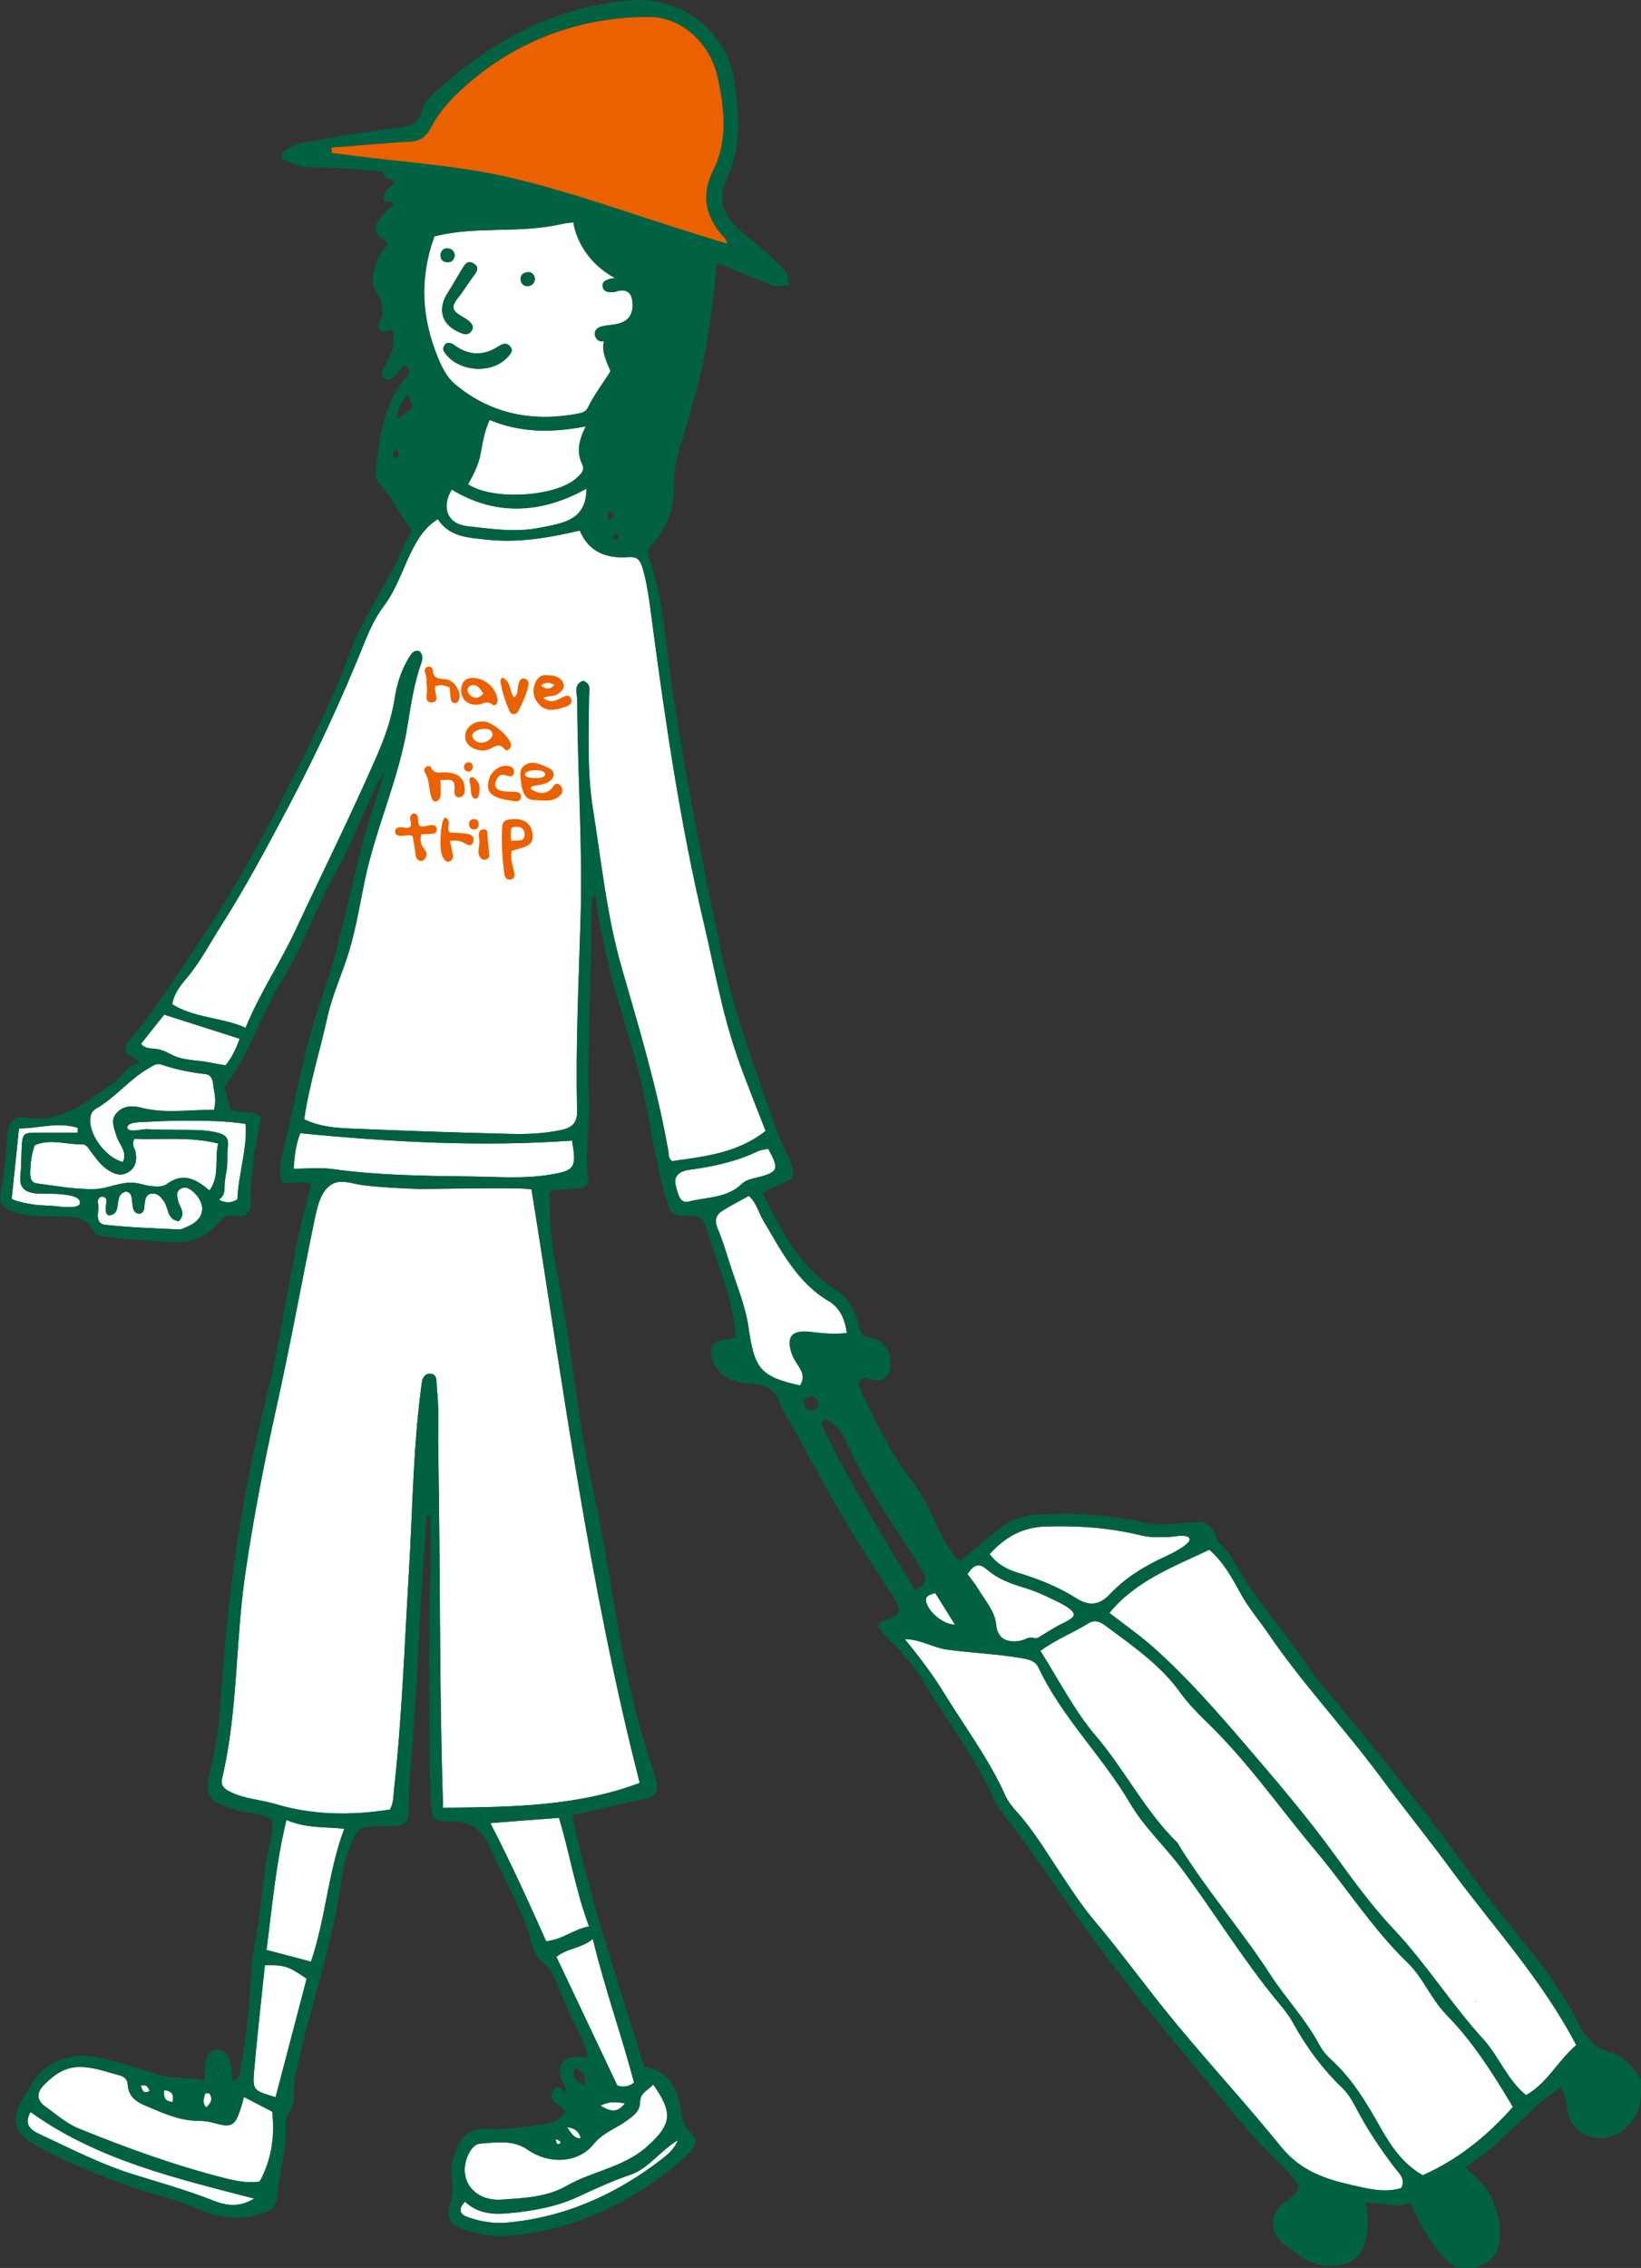
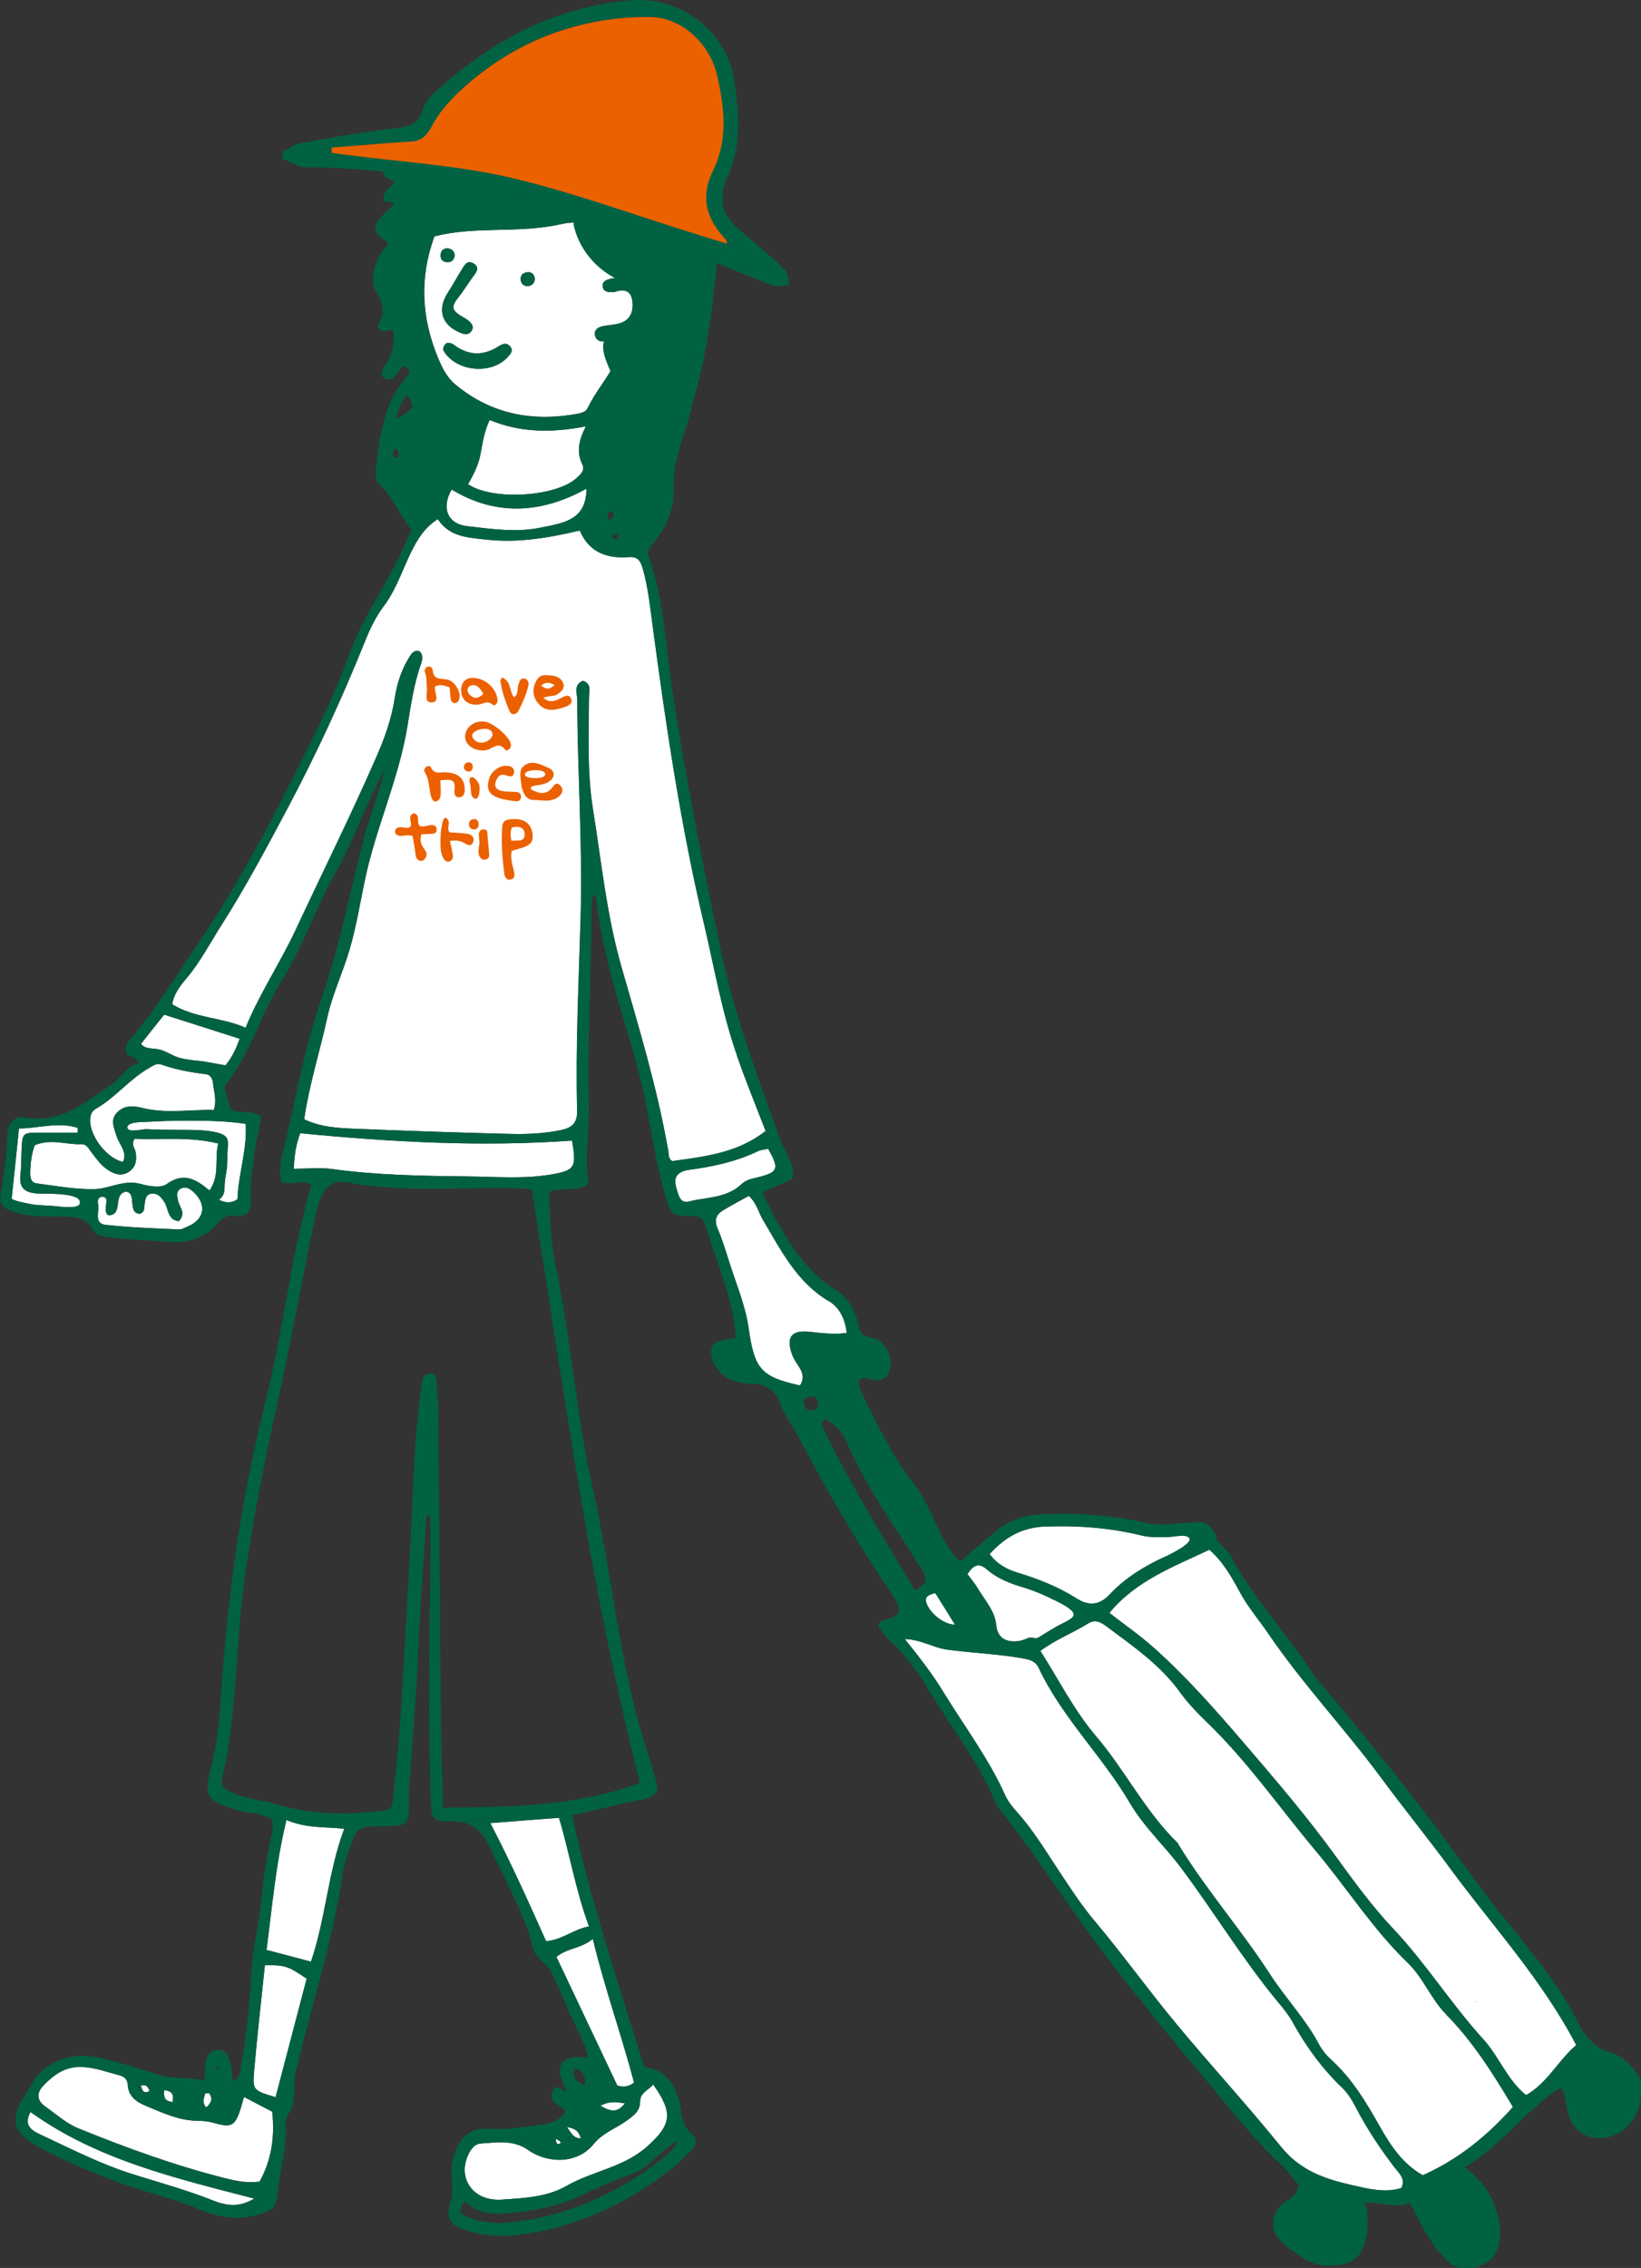
<svg xmlns="http://www.w3.org/2000/svg" id="_レイヤー_2" data-name="レイヤー_2" viewBox="0 0 117.7 162.61">
  <rect x="0" y="0" width="117.7" height="162.61" fill="#333333" stroke="none" />
  <defs>
    <style>
      .cls-1 {
        fill: #fff;
      }

      .cls-2 {
        fill: #006243;
      }

      .cls-3 {
        fill: #eb6100;
      }
    </style>
  </defs>
  <g id="TAIWAN">
    <g>
      <g>
        <g>
          <path class="cls-1" d="M43.07,150.98c.68-.36,1.15-.26,1.75-.17-.53.69-1.01.61-1.75.17Z" />
          <path class="cls-1" d="M40.66,152.51c.69.11.86.37,1,.81-.51,0-.65-.32-1-.81Z" />
          <path class="cls-1" d="M39.86,153.36c.16.06.44.21.33.3-.26.21-.31-.08-.33-.3Z" />
          <path class="cls-1" d="M10.74,149.92c-.47.25-.53-.05-.64-.39.48-.1.51.17.64.39Z" />
          <path class="cls-1" d="M11.78,149.86c.65.08.68.4.6.85-.61-.05-.64-.38-.6-.85Z" />
          <path class="cls-1" d="M15.01,150.1c.3.42.1.71-.22,1.01-.33-.37-.15-.69-.07-1.01.14,0,.26-.03.29,0Z" />
          <path class="cls-1" d="M68.49,116.48c-.75.02-1.75-.76-2.03-1.51-.19-.5.15-.62.62-.75.46.73.93,1.48,1.41,2.26Z" />
          <path class="cls-1" d="M85.31,110.31c.19.37-1.37,1.14-1.69,1.28-1.5.68-2.89,1.52-4.03,2.73-.72.77-1.48.87-2.4.28-1.31-.83-2.74-1.39-4.22-1.84-.74-.23-1.43-.57-2-1.33,1.14-1.22,2.3-1.91,4.03-1.98,2.34-.08,4.6.09,6.86.64.65.16,1.32.13,1.98.11.3,0,1.29-.25,1.47.1Z" />
          <path class="cls-1" d="M75.63,114.72c.33.17,1.48.69,1.38,1.09-.08.31-.94.63-1.2.79-.43.25-.86.51-1.29.78-.25.15-.32.04-.54.03-.12,0-.19.01-.27.04-.06.03-.13.06-.24.1-.36.14-.83.18-1.21.07-.53-.15-.76-.6-.81-1.11-.08-1-.82-1.78-1.32-2.63-.2-.34-.47-.65-.74-1.02.39-.59.77-.89,1.4-.33.76.68,1.69,1.01,2.65,1.3.75.23,1.48.54,2.18.9Z" />
          <path class="cls-1" d="M100.04,155.41c.31.41.81.8.47,1.47-1.21.38-2.41.04-3.59-.22-1.92-.44-3.65-1.03-5.03-2.73-2.42-2.99-5.03-5.82-7.49-8.79-2.03-2.44-3.88-5.03-5.92-7.45-.91-1.08-1.67-2.26-2.45-3.43-.98-1.47-1.88-3-3.07-4.32-.33-.37-.66-.77-.86-1.22-1.18-2.63-2.91-4.92-4.4-7.35-.8-1.32-1.74-2.53-2.8-3.85,1.16.03,2.02.61,2.99.75,1.81.25,3.65.31,5.45.63.54.1.93.19,1.17.7,1.68,3.56,4.56,6.31,6.54,9.68,1,1.71,2.5,3.08,3.7,4.69,2.36,3.16,4.41,6.55,6.93,9.59.38.45.76.92,1.04,1.43.97,1.76,2.14,3.36,3.6,4.75.38.37.67.86.92,1.34.8,1.54,1.75,2.97,2.8,4.34Z" />
          <path class="cls-1" d="M103.72,144.44c1.93,1.95,3.37,4.25,4.79,6.63-1.82,2.04-3.89,3.75-6.46,4.89-1.42-.79-2.31-2.12-3.08-3.49-.99-1.75-2-3.45-3.51-4.81-.33-.3-.63-.67-.84-1.06-.96-1.82-2.4-3.31-3.5-5.01-2.07-3.2-4.6-6.08-6.59-9.33-.02-.04-.03-.09-.06-.12-2.33-2.26-3.77-5.21-5.85-7.65-1.57-1.84-2.65-4-4-6.13,1.13-.83,2.33-1.28,3.4-1.95.56-.36.97-.08,1.36.21,1.89,1.41,3.85,2.75,5.25,4.7.56.78,1.22,1.46,1.9,2.12,2.95,2.84,5.27,6.2,7.89,9.32,2.21,2.64,4.06,5.57,6.55,7.97,1.12,1.08,1.67,2.6,2.76,3.7Z" />
          <path class="cls-1" d="M105.84,143.42s.02.05.03.09h-.08s.08.02.08.02v-.02s-.03-.07-.04-.09ZM113.06,146.63c-1.33,1.14-2.08,2.74-3.6,3.59-1.37-1.11-1.94-2.77-3.07-4.01-2.29-2.51-4.1-5.42-6.44-7.9-1.55-1.64-2.9-3.5-4.22-5.32-2.03-2.8-4.28-5.42-6.51-8.02-2.02-2.35-4.1-4.72-6.44-6.81-1.01-.9-2.13-1.68-3.21-2.52,1.91-2.32,4.6-3.31,7.17-4.53,1.03.9,1.63,2.02,2.24,3.13.57,1.04,1.34,1.93,2,2.9,2.46,3.61,5.46,6.78,8.05,10.28,1.64,2.22,3.38,4.36,5.02,6.59,3.03,4.12,6.54,7.9,9,12.61Z" />
          <path class="cls-1" d="M42.07,35.04c-.03,2.24-1.59,2.45-3.29,2.79-1.8.37-3.52.09-5.26-.1-1.45-.16-1.88-1.36-1.12-2.63,3.03,1.84,6.29,1.81,9.66-.06Z" />
          <path class="cls-2" d="M105.88,143.51v.02s0-.01,0-.02h0Z" />
-           <path class="cls-2" d="M105.88,143.51h0s-.03-.07-.03-.09c0,.02.02.05.04.09Z" />
+           <path class="cls-2" d="M105.88,143.51s-.03-.07-.03-.09c0,.02.02.05.04.09Z" />
          <path class="cls-2" d="M105.87,143.51s0,.01,0,.02l-.08-.02h.08Z" />
          <path class="cls-1" d="M59.42,93.27c.82.49,1.2,1.31,1.32,2.31-.91.11-1.76.02-2.61-.08-1.41-.17-1.79.42-1.26,1.76.26.66,1.07,1.22.51,2.09-2.87-.63-3.27-1.23-3.69-4.15-.23-1.6-.89-3.13-1.38-4.69-.26-.82-.51-1.65-.85-2.44-.24-.58-.09-.98.38-1.27.61-.38,1.25-.7,1.87-1.05.57.52.7,1.22,1.05,1.79,1.27,2.14,2.4,4.39,4.65,5.74Z" />
          <path class="cls-1" d="M55.1,82.37c.79,1.42.72,1.66-.65,2.02-.44.11-.91.18-1.24.49-1.07,1.04-2.51.94-3.81,1.27-.52.13-.69-.29-.81-.7-.15-.52-.37-1.07.29-1.42.15-.08.34-.12.52-.15,1.71-.23,3.38-.58,4.94-1.33.23-.11.51-.13.76-.18Z" />
          <path class="cls-1" d="M52.84,75.66c.64,1.84,1.38,3.64,2.07,5.43-2.01,1.58-4.35,1.83-6.69,2.16-.32-.17-.25-.52-.3-.82-.78-4.44-2.09-8.74-3.33-13.06-1.07-3.72-1.45-7.57-2.06-11.38-.42-2.63-.3-5.34-.28-8.02,0-.42.21-.93-.43-1.16-.71.29-.41.92-.41,1.41.01,5.17.39,10.35.24,15.52-.13,4.63-.37,9.26-.25,13.9.02.9-.39,1.22-1.14,1.38-1.21.26-2.44.31-3.66.28-3.72-.09-7.44-.22-11.16-.37-1.21-.05-2.44-.11-3.62-.68.37-2.51,1.13-4.88,1.66-7.3.37-1.69,1.13-3.25,1.61-4.91.47-1.62.74-3.28,1.08-4.92.79-3.78,2.46-7.31,3.07-11.14.24-1.48.46-2.96.96-4.39.11-.31.17-.62-.1-.89-.4-.12-.57.14-.74.42-.56.9-.88,1.88-1.04,2.93-.23,1.49-.73,2.89-1.34,4.27-1.82,4.16-3.84,8.22-5.76,12.33-1.11,2.38-2.59,4.57-3.6,7.04-1.71-.76-3.61-.67-5.26-1.68.1-.72.54-1.3,1-1.84,1.01-1.19,1.71-2.56,2.54-3.86,1.71-2.68,3.2-5.48,4.69-8.28,2.09-3.93,3.95-7.96,5.61-12.09.36-.89.77-1.75,1.35-2.51,1.05-1.4,1.46-3.12,2.35-4.6.38-.64.82-1.17,1.5-1.61.86,1.29,2.17,1.32,3.5,1.47,2.25.25,4.42-.12,6.69-.65.67,1.59,1.98,2.03,3.54,1.9.68-.05.84.36.99.87.37,1.32.51,2.68.69,4.02.96,7.2,2.02,14.38,3.7,21.46.74,3.13,1.28,6.32,2.35,9.37Z" />
          <path class="cls-2" d="M50.1,11.68s0,0,0,0c0,0-.02.01-.03.02,0-.01,0-.02.01-.03h.01Z" />
          <path class="cls-2" d="M50.11,11.78s-.01,0-.02,0c0,0,0,0,.02,0Z" />
-           <path class="cls-1" d="M48.63,153.45c-.29.67-.7,1-1.1,1.31-3.3,2.56-6.97,4.22-11.16,4.6-.95.09-1.9-.07-2.81-.39-.65-.23-.68-.61-.21-1.11.92.85,1.99.93,3.1.83,1.72-.16,3.41-.44,5-1.18,1.23-.57,2.46-1.14,3.76-1.58,1.3-.44,2.08-1.67,3.41-2.48Z" />
          <path class="cls-1" d="M46.85,149.46c1.47,2.06,1.29,2.89-.41,4.42-1.69,1.53-3.93,1.77-5.81,2.85-1.42.81-3.05.87-4.62.98-2,.15-3.18-1.41-2.47-3.12.19-.44.48-.87.94-.9,1.15-.08,2.34-.28,3.38.45,1.46,1.03,3.57,1,4.7-.39.69-.85,1.61-1.13,2.39-1.7.49-.36.96-.66.96-1.37,0-.65.6-.81.93-1.22Z" />
          <path class="cls-1" d="M45.35,21.51c.11.71-.06,1.39-.84,1.65-.42.14-.89.14-1.33.24-.33.08-.59.29-.49.68.08.3.33.44.63.39.48-.08.96-.2,1.45-.3-.29,2.01-1.79,3.37-2.61,5.07-.13.27-.39.35-.67.41-3.24.61-6.22.07-8.81-2.07-.61-.5-.94-1.17-1.25-1.9-1.18-2.85-1.37-5.7-.27-8.73,1.55-.4,3.09-.43,4.63-.47,1.5-.03,2.98-.08,4.46-.41,1.65-.37,2.73.21,3.59,1.68.38.66.77,1.31,1.15,1.96-.44.37-.88.16-1.26.29-.28.09-.54.19-.5.53.04.33.3.42.6.42.09,0,.19,0,.27-.02.6-.21,1.13-.15,1.25.58ZM37.88,20.51c.29-.03.48-.22.48-.55-.05-.31-.24-.48-.54-.44-.29.03-.5.2-.47.53.03.31.24.49.54.46ZM36.39,25.62c.22-.24.47-.49.17-.81-.27-.29-.57-.13-.85.05q-1.59,1-3.11-.1c-.14-.1-.29-.21-.59-.15-.2.19-.29.39-.15.62.93,1.43,3.38,1.64,4.53.39ZM33.87,19.92c.23-.33.62-.71.1-1.03-.5-.31-.7.2-.91.53-.31.5-.59,1.02-.91,1.51-.84,1.27-.47,2.43.96,2.96.29.11.54.09.72-.18.19-.29.01-.51-.2-.7-.29-.26-.92-.47-1.08-.84-.02-.05-.03-.11-.03-.17.02-.34.42-.74.58-.97.26-.37.51-.74.77-1.12ZM32.61,18.35c0-.32-.19-.5-.48-.54-.3-.03-.5.15-.53.46-.03.32.15.51.46.53.31.02.49-.15.55-.45Z" />
          <path class="cls-1" d="M45.47,149.33c-.45.33-.84.33-1.2.19-1.46-3.08-2.9-6.13-4.36-9.21.76-.64,1.75-.58,2.61-1.29.86,3.57,2.05,6.86,2.96,10.31Z" />
          <path class="cls-1" d="M41.77,33.31c.2.42-.12.69-.38.93-1.4,1.37-6.03,1.69-7.82.48.39-.68.76-1.4.9-2.19.15-.79.26-1.59.65-2.42,2.19.91,4.42.94,6.9.46-.52,1.01-.68,1.86-.25,2.74Z" />
-           <path class="cls-1" d="M38.12,85.31c2.29,14.24,4.16,28.5,7.76,42.53-4.42,1.67-9.15,1.74-14.1,1.78-.19-5.76-.21-11.53-.25-17.29-.02-2.87-.05-5.74-.1-8.6-.02-1.38.07-2.83-.1-4.2-.04-.33.07-.84-.29-.99-.06-.03-.13-.04-.22-.04-.36,0-.52.33-.56.61-.63,4.51-.66,9.05-.93,13.59-.32,5.21-.49,10.44-1.07,15.63-.05.45-.02.91-.29,1.42-2.75.43-5.53.42-8.27-.41-1.04-.31-2.15-.35-3.15-.84-.45-.22-.75-.43-.61-1.03,1.13-4.8.94-9.75,1.65-14.61.59-4.05,1.37-8.05,2.26-12.04.98-4.43,1.79-8.9,2.71-13.35.17-.81.4-1.97,1.14-2.49.69-.49,1.55-.1,2.31,0,1.35.16,2.7.23,4.06.27.71.02,8.03-.16,8.07.06Z" />
          <path class="cls-1" d="M40.09,130.33c.78,2.58,1.19,5.21,2.16,7.8-1.11.19-1.86.94-3.08,1.06-1.23-2.76-2.5-5.57-4-8.47,1.78-.14,3.29-.26,4.92-.38Z" />
          <path class="cls-1" d="M41.03,81.78c.33,1.94.22,2.14-1.56,2.44-1.94.32-3.9.15-5.85.13-3.27-.04-6.53-.08-9.78-.53-.88-.12-1.79-.02-2.77-.02.05-.94.15-1.73.47-2.55,6.5.64,12.99.99,19.5.53Z" />
          <path class="cls-2" d="M40.49,150.03c.01-.09.08-.07.06,0,0,.01,0,.02,0,.03,0,0-.02-.02-.05-.02Z" />
          <path class="cls-2" d="M40.46,150.01s0,0,0,.01h-.01s0,0,0-.01Z" />
          <path class="cls-2" d="M38.36,19.96c0,.33-.19.52-.48.55-.3.03-.51-.15-.54-.46-.03-.33.19-.5.47-.53.31-.03.5.14.54.44Z" />
          <path class="cls-2" d="M36.57,24.81c.3.32.05.57-.17.81-1.15,1.25-3.6,1.04-4.53-.39-.15-.23-.06-.43.15-.62.3-.07.45.05.59.15q1.52,1.1,3.11.1c.28-.18.58-.34.85-.05Z" />
          <path class="cls-2" d="M33.97,18.89c.52.32.13.7-.1,1.03-.26.37-.52.74-.77,1.12-.16.23-.56.63-.58.97,0,.06,0,.11.03.17.16.37.79.58,1.08.84.21.19.39.41.2.7-.17.27-.43.29-.72.18-1.43-.54-1.8-1.69-.96-2.96.32-.49.6-1.01.91-1.51.21-.33.42-.84.91-.53Z" />
          <path class="cls-2" d="M32.13,17.81c.29.03.48.21.48.54-.05.31-.24.48-.55.45-.3-.02-.48-.21-.46-.53.03-.31.22-.49.53-.46Z" />
          <path class="cls-1" d="M24.69,131.11c-1.17,3.13-1.32,6.39-2.39,9.54-1.05-.28-2.07-.55-3.19-.84.41-3.11.66-6.16,1.43-9.32,1.42.61,2.75.48,4.15.63Z" />
          <path class="cls-1" d="M22,141.87c-.74,2.82-1.48,5.66-2.23,8.5-1.62-.49-1.66-.49-1.54-1.92.22-2.52.51-5.04.77-7.55,1.48,0,1.64.05,2.99.97Z" />
          <path class="cls-1" d="M19.52,151.42c.2,1.78-.05,3.45-.9,5-.87.12-1.67-.04-2.46-.24-3.61-.91-7.1-2.18-10.54-3.58-.86-.35-1.6-1.02-2.38-1.57-.6-.43-.63-.97-.12-1.5.74-.76,1.53-1.36,2.71-1.33.98.03,1.86.37,2.78.61.36.1.54.33.56.68.05.88.69,1.25,1.37,1.53,1.16.48,2.3,1.02,3.6,1.04.36,0,.73.03,1.08.12,1.4.4,1.63.3,2.06-1.04.07-.21.12-.43.22-.79.77.4,1.4.73,2.04,1.06Z" />
          <path class="cls-1" d="M17.62,80.58c.12,1.84-.53,3.61-.59,5.41-.49.32-.91.24-1.33.03.33-.21.41-.53.41-.9,0-.4.07-.76.14-1.16.07-.4.06-.81.06-1.22,0-.31.11-.8-.01-1.08-.15-.35-.65-.44-.97-.51-.84-.16-1.7-.13-2.56-.14-.76,0-1.52-.01-2.27-.05-.25-.01-1.32.29-1.36-.11-.05-.46,1.3-.4,1.58-.42.78-.05,1.57-.07,2.35-.08,1.51,0,3.06,0,4.55.23Z" />
          <path class="cls-1" d="M17.19,74.49c-.26.7-.53,1.31-1.01,1.89-.03.03-1.49-.27-1.66-.29-.56-.05-1.12-.1-1.66-.25-.52-.14-.94-.49-1.46-.6-.42-.09-1,0-1.28-.4.51-.65,1.06-1.34,1.66-2.09,1.78.57,3.53,1.13,5.42,1.73Z" />
          <path class="cls-1" d="M18.24,157.63c-1.06.64-1.95.54-2.97.14-1.85-.73-3.78-1.27-5.68-1.86-2.26-.7-4.36-1.77-6.49-2.77-.63-.29-1.52-.64-.91-1.71,4.81,3.45,10.41,4.74,16.05,6.21Z" />
          <path class="cls-2" d="M15.7,86.02s-.03.02-.04.03c.01,0,.02-.02.03-.03,0,0,0,0,0,0Z" />
          <path class="cls-1" d="M15.65,82c-.28,1.12.14,2.28-.62,3.36-1-.84-1.89-1.33-3.09-.45-.39.29-1.32.13-1.8-.01-1.25-.36-2.26.33-3.36.36-1.38.03-2.76-.23-4.14-.41-.46-.06-.48-.48-.47-.85.02-.63.09-1.26.32-1.89,1.18-.49,2.26-.03,3.33-.07.41-.01.52.3.71.54.36.47.69.96,1.19,1.29.48.32.99.5,1.52.15.52-.34.59-.87.48-1.45-.05-.25-.32-.46-.08-.92,1.92.09,3.93-.18,6.01.34Z" />
          <path class="cls-1" d="M15.28,77.69c.06.58.28,1.14.06,1.89-1.71-.04-3.46.29-5.19-.16-.67-.17-1.28-.15-1.76.35-.5.51-.21,1.09-.04,1.66.18.61.81,1.13.47,1.88-1.34-.32-2.64-2.24-2.3-3.37.05-.16.18-.33.31-.41,1.43-.8,2.44-2.14,3.86-2.95.28-.16.55-.37.88-.25,1.03.36,2.09.56,3.18.69.38.04.5.35.54.69Z" />
          <path class="cls-1" d="M13.85,85.44c1,.9.84,1.99-.39,2.5-.21.09-.43.22-.64.21-1.75-.08-3.51-.14-5.25-.33-.72-.08-.54-.72-.51-1.23.01-.19-.11-.5.02-.66.07-.09.16-.13.26-.13.14,0,.27.09.3.24.03.14-.25,1.15.24,1.09.95-.12.2-1.51,1.16-1.69.44.07.4.46.45.81.04.35.05.74.53.78.37-.12.32-.42.35-.68.05-.37.09-.76.57-.77.41-.01.62.27.84.59.31.48.22,1.29,1.04,1.39.57-.57.03-1.03-.06-1.52-.06-.31-.14-.65.23-.83.33-.16.61.01.86.23Z" />
          <path class="cls-1" d="M2.53,85.57c.46.06,3.4-.14,3.2.72-.1.42-1.46.22-1.76.19-.49-.05-.98-.04-1.47-.1-.17-.02-1.68-.28-1.66-.46.17-1.62.34-3.23.52-5.01,1.41,0,2.81-.5,4.22-.04,0,.11,0,.23,0,.34-.93,0-1.86,0-2.79,0-1.14,0-1.19.02-1.24,1.21-.03.63-.02,1.27-.09,1.9-.08.81.29,1.15,1.06,1.24Z" />
        </g>
        <path class="cls-2" d="M117.61,148.99c-.12-.28-.4-.58-.59-.81-.28-.34-.63-.62-1.02-.83-.37-.2-.82-.24-1.17-.44-.63-.36-1.27-1.12-1.58-1.76-1.83-3.75-4.8-6.7-7.22-10.04-2.07-2.85-4.2-5.68-6.41-8.44-1.39-1.73-2.78-3.46-4.22-5.16-.53-.63-1.07-1.23-1.52-1.92-1.78-2.73-4.06-5.11-5.6-8.02-.17-.31-.47-.55-.7-.83-.1-.11-.26-.22-.32-.35-.06-.11,0-.18-.04-.28-.11-.32-.33-.57-.6-.79-.33-.27-.47-.17-.88-.17-1.18.02-2.38.31-3.53.05-2.5-.58-4.99-.74-7.56-.62-1.28.06-2.27.42-3.2,1.19-.86.72-1.72,1.45-2.61,2.19-.72-.72-1.17-1.54-1.57-2.41-.52-1.16-1.06-2.32-1.84-3.33-1.55-1.99-2.59-4.26-3.69-6.5-.15-.3-.25-.59,0-.84.26-.16.47-.04.69.01.9.22,1.34-.09,1.44-1.02.09-.87-.53-1.82-1.42-1.97-.56-.09-.76-.33-.87-.84-.21-1.06-.71-1.98-1.64-2.57-2.61-1.67-3.93-4.29-5.22-6.89-.11-.22,1.97-.89,2.1-1.14.35-.69-.66-2.16-.88-2.79-1.6-4.48-3.28-8.93-4.26-13.62-1.32-6.31-2.57-12.63-3.52-19.01-.45-3.04-.58-6.16-1.62-9.1-.15-.42.06-.7.29-.98.95-1.12,1.55-2.47,1.49-3.86-.08-1.98.69-3.69,1.19-5.49.08-.31.14-.62.23-.93,1.31-4.38,1.56-8.93,2.03-13.44.21-2.05-.06-3.93-1.41-5.42.3-2.61-2.99-3.18-4.9-3.47-2.15-.33-4.64-1-6.86-.6-2.22-.1-4.41.22-6.55,1.09-.54.22-1.27.43-1.33,1.05-.1,1.04-.84,1.14-1.56,1.36-.26.08-.54.13-.76.28-.49.32-.42.64.07.91.21.12.51-.28.69.14-.45.38-.93.73-1.33,1.15-.68.7-.22,1.08.5,1.27-.25.48-.85.57-.82,1.33,0,.27.65-.03.74.36-1.64,1.38-1.72,1.95-.43,2.68-.02.3-.28.45-.42.68-.57.88-.89,2.09-.45,2.8.61.98.67,1.7.12,2.48.25.8.83.17,1.17.4,0,1.4-.03,1.49-.73,2.64-.15.25-.24.51.02.73.25.22.49.11.73-.07.3-.23.43-.66.78-.8.48.34.29.6.07.86-1.64,1.91-1.88,4.27-2.15,6.62-.04.36-.03.75.26,1.02.98.94,1.47,2.23,2.31,3.29-.13.26-.28.49-.38.74-1.16,2.86-3.11,5.33-4.14,8.25-1.11,3.13-2.66,6.07-4.14,9.02-1.98,3.96-4.13,7.87-6.62,11.56-1.57,2.32-3.04,4.72-4.86,6.87-.2.24-.45.46-.32,1.04.05.27.65.17.92.74-.95.14-1.28,1.04-1.98,1.51-1.87,1.25-3.61,2.84-6.18,2.38-.85-.15-1.26.39-1.31,1.32-.06,1.35-.21,2.72-.46,4.05-.14.76.07,1.06.74,1.32,1.19.45,2.41.39,3.63.41.87.01,1.73,0,2.23.96.22.43.74.46,1.2.52,1.39.19,2.8.2,4.2.34,1.26.12,2.59-.22,3.46-1.24.41-.48.74-.73,1.33-.64.97.14,1.2-.44,1.14-1.23-.07-.92.11-1.81.18-2.71.09-1.07.41-2.11.55-3.14-.68-.58-1.5-.19-2.2-.55-.16-.58-.32-1.19-.43-1.62,1.88-2.39,2.62-5.22,4.12-7.61,1.51-2.4,2.38-5.1,3.76-7.55,1.38-2.44,2.26-5.13,3.64-7.57-.43,1.63-1.05,3.19-1.48,4.8-1.04,3.89-1.75,7.86-3.1,11.69-1.12,3.2-1.74,6.58-2.49,9.9-.23,1.02-.64,2.07-.34,3.17.72.26,1.42-.19,2.12.16-.28,1.13-.58,2.26-.84,3.4-.88,3.99-1.41,8.05-2.4,12.01-1.62,6.45-2.62,12.98-3.11,19.61-.17,2.26-.26,4.53-.82,6.75-.55,2.16-.34,2.42,1.8,3.09.85.27,1.8.19,2.55.7.12.47.04.88-.05,1.27-.39,1.73-.62,3.49-.8,5.25-.13,1.34-.51,2.64-.59,3.99-.14,2.4-.33,4.8-.78,7.17-.07.35.02.92-.6,1.05-.09-1.65-.39-2.25-1.08-2.22-.72.03-.97.6-.91,2.22-1.11-.32-2.24-.09-3.34-.45-1.24-.41-2.5-.78-3.76-1.11-1.82-.48-3.49-.31-4.88,1.15-.42.45-.61,1-.94,1.48-1.08,1.59-.85,2.66.84,3.58,1.95,1.07,4,1.93,6.08,2.69,1.83.67,3.76,1.09,5.55,1.85,1.5.64,2.88.84,4.45.35.71-.22,1.14-.46,1.19-1.22.11-1.71.72-3.37.6-5.11-.05-.66.39-.99.53-1.55.18-.73-.01-1.54.2-2.3.28-1.01.49-2.03.76-3.04.97-3.66,2.05-7.29,2.57-11.05.09-.63.29-1.24.5-1.84.56-1.63.6-1.65,2.3-1.69.18,0,.36,0,.55,0,1.31-.04,1.43-.18,1.44-1.54,0-.59,0-1.18.05-1.77.24-3.12.49-6.25.62-9.38.14-3.2.39-6.39.59-9.59.09,0,.18,0,.27,0,0,1.49.03,2.99,0,4.48-.11,5.27-.12,10.54.03,15.81.04,1.48.13,1.66,1.52,1.64,1.4-.02,2.17.66,2.71,1.83.91,1.98,1.97,3.88,2.73,5.93.21.55.28,1.34.61,1.83.31.44.75.63,1.03,1.14.71,1.28,1.17,2.74,1.85,4.05.35.67.68,1.35.79,2.06-.16.18-.29.07-.42.06-1.36-.09-1.86.56-1.37,1.8.1.24.31.45.17.74,0,0,0,0,0,.01,0,0,.01,0,.02,0,.01-.09.08-.07.06,0,0,.01,0,.02,0,.03.03.03-.03.08,0,0,0,0-.02-.02-.05-.02,0,0,0,.02,0,.02,0,0-.01-.02-.02-.03h-.01s0,0,0-.01c-.23-.32-.59-.57-.83-.16-.55.91.64.99.88,1.56-.39.56-.93.81-1.6.89-1.29.15-2.55.41-3.88.31-1.29-.1-2.01.52-2.45,1.73-.24.66-.3,1.33-.21,2.01.06.51.05.98-.1,1.48-.34,1.19-.09,1.67,1.06,2.05,1.23.4,2.49.5,3.77.35,3.59-.44,6.82-1.79,9.78-3.83.94-.65,1.8-1.37,2.6-2.19.42-.43.52-.87.03-1.28-.53-.45-.64-1.03-.73-1.68-.25-1.81-1.17-2.89-2.63-3.08-1.83-5.93-3.84-11.86-5.16-18.03,1.88-.43,3.51-.84,5.15-1.16.83-.16,1.09-.57.87-1.33-.24-.83-.5-1.65-.76-2.47-1.89-6-2.4-12.29-3.77-18.4-1.2-5.36-1.59-10.87-2.71-16.25-.35-1.68-.4-3.41-.42-5.09.7-.39,2.93.07,2.79-.86-.26-1.77.08-3.54.04-5.3-.11-4.82.18-9.63.21-14.44,0-.22-.08-.5.27-.71.15,1.47.46,2.84.75,4.21.66,3.07,1.75,6.01,2.49,9.06.66,2.74.97,5.55,1.75,8.25.42,1.45.43,1.5,1.94,1.51.58,0,.83.24.97.72.8,2.63,1.96,5.17,2.18,8.02-.38.07-.78.13-1.16.22-.33.08-.57.27-.62.64-.1.87.67,1.95,1.58,2.2.43.12.85.25,1.33.24.96-.03,1.77.53,2.02,1.33.29.89.85,1.56,1.26,2.35,2.04,3.9,4.27,7.69,6.72,11.35.88,1.31.79,1.56-.67,1.98-.1.03-.16.2-.29.38.28.34.54.72.86,1.02,1.03.98,1.92,2.07,2.63,3.29,1.61,2.73,3.64,5.22,4.88,8.18.21.49.59.91.92,1.34,2.6,3.38,4.88,6.99,7.5,10.37,1.95,2.51,3.94,4.99,5.98,7.4,2.05,2.42,3.96,4.98,6.3,7.14.43.4.76.89,1.11,1.3-.06.71-.55.94-1.01,1.25-.62.42-.96,1.27-.76,2,.21.79,1.23,1.38,1.84,1.83.69.5,1.42.75,2.25.72.74-.04,1.58-.16,2.04-.81.35-.49.5-1.19.58-1.78.03-.2.04-1.94-.26-1.94,1.21-.05,2.26.46,3.31.03.78,1.53,1.49,3,2.68,4.17.65.63,1.54.68,2.38.32.83-.35,1.18-.79,1.33-1.63.18-1.03-.03-1.96-.42-2.92-.39-.96-1.08-1.75-2.05-2.49,2.68-1.57,4.38-4.12,6.89-5.73.39.49.36,1.04.46,1.58.24,1.3,1.12,2.05,2.33,2.05.98,0,1.88-.53,2.42-1.34.27-.41.44-.87.5-1.36.05-.46.2-1.09.02-1.54ZM75.01,109.45c2.34-.08,4.6.09,6.86.64.65.16,1.32.13,1.98.11.3,0,1.29-.25,1.47.1.19.37-1.37,1.14-1.69,1.28-1.5.68-2.89,1.52-4.03,2.73-.72.77-1.48.87-2.4.28-1.31-.83-2.74-1.39-4.22-1.84-.74-.23-1.43-.57-2-1.33,1.14-1.22,2.3-1.91,4.03-1.98ZM70.8,112.53c.76.68,1.69,1.01,2.65,1.3.75.23,1.48.54,2.18.9.33.17,1.48.69,1.38,1.09-.08.31-.94.63-1.2.79-.43.25-.86.51-1.29.78-.25.15-.32.04-.54.03-.12,0-.19.01-.27.04-.06.03-.13.06-.24.1-.36.14-.83.18-1.21.07-.53-.15-.76-.6-.81-1.11-.08-1-.82-1.78-1.32-2.63-.2-.34-.47-.65-.74-1.02.39-.59.77-.89,1.4-.33ZM67.08,114.22c.46.73.93,1.48,1.41,2.26-.75.02-1.75-.76-2.03-1.51-.19-.5.15-.62.62-.75ZM45.94,15.36s-.07.05-.1.08c-.04-.01-.1-.02-.12-.05-.05-.07,0-.13.12-.12.03,0,.06.05.1.08ZM33.4,10.25c.37-.37.76-.34,1.38-.46-.52.61-.89.57-1.38.46ZM34.51,12.7c-.55.51-.93.4-1.56.13.61-.05.98-.08,1.56-.13ZM32.68,9.33v.07s-.1-.04-.1-.04l.1-.02ZM37.66,10.1c-.22.28-.46.38-.81.17.23-.29.48-.32.81-.17ZM39.78,13.43c-1.23.68-1.51.74-2.54.6,1.05-.58,1.53-.69,2.54-.6ZM43.64,9.72c-.86,1.11-1.47,1.26-2.87.7,1.05-.26,1.91-.46,2.87-.7ZM47.06,12.96c-.11-.02-.12-.07-.03-.12.02-.01.07,0,.1.02.02,0,.02.05.02.07-.03.01-.07.04-.1.03ZM50.16,11.77s-.04,0-.05,0c.02-.01.05-.04,0-.09,0,0-.02.01-.03.02,0-.01,0-.02.01-.03-.29,0-.45-.13-.47-.54.36.09.62.14.47.54h.01s0,0,0,0c.06-.04.1-.02.12.05,0,0-.04.02-.07.02ZM31.16,16.95c1.55-.4,3.09-.43,4.63-.47,1.5-.03,2.98-.08,4.46-.41.32-.07.61-.11.89-.11,0,.05,0,.09,0,.15.35,1.65,1.47,3.02,2.92,3.81,0,.01.01.02.02.03-.12,0-.24,0-.36.05-.28.09-.54.19-.5.53.04.33.3.42.6.42.09,0,.19,0,.27-.02.6-.21,1.13-.15,1.25.58.11.71-.06,1.39-.84,1.65-.42.14-.89.14-1.33.24-.33.08-.59.29-.49.68.08.29.33.44.63.39-.03.1-.04.2-.05.32-.03.63.29,1.25.52,1.83-.54.88-1.18,1.7-1.63,2.63-.13.27-.39.35-.67.41-3.24.61-6.22.07-8.81-2.07-.61-.5-.94-1.17-1.25-1.9-1.18-2.85-1.37-5.7-.27-8.73ZM44.13,38.28c.06-.01.16.04.19.1.06.12.03.27-.09.3-.09.02-.21-.07-.3-.11-.02-.19.07-.27.2-.29ZM43.71,37.33c-.19-.36-.18-.55.06-.67.05-.02.19.04.21.09.11.25-.03.39-.27.58ZM41.77,33.31c.2.42-.12.69-.38.93-1.4,1.37-6.03,1.69-7.82.48.39-.68.76-1.4.9-2.19.15-.79.26-1.59.65-2.42,2.19.91,4.42.94,6.9.46-.52,1.01-.68,1.86-.25,2.74ZM42.07,35.04c-.03,2.24-1.59,2.45-3.29,2.79-1.8.37-3.52.09-5.26-.1-1.45-.16-1.88-1.36-1.12-2.63,3.03,1.84,6.29,1.81,9.66-.06ZM28.48,32.87c-.38-.15-.45-.35-.06-.72.2.3.22.5.06.72ZM28.45,30.02c.05-.71.39-1.18.71-1.69.34.25.35.56.42.86-.27.36-.66.55-1.13.83ZM6.51,79.93c.05-.16.18-.33.31-.41,1.43-.8,2.44-2.14,3.86-2.95.28-.16.55-.37.88-.25,1.03.36,2.09.56,3.18.69.38.04.5.35.54.69.06.58.28,1.14.06,1.89-1.71-.04-3.46.29-5.19-.16-.67-.17-1.28-.15-1.76.35-.5.51-.21,1.09-.04,1.66.18.61.81,1.13.47,1.88-1.34-.32-2.64-2.24-2.3-3.37ZM5.73,86.29c-.1.42-1.46.22-1.76.19-.49-.05-.98-.04-1.47-.1-.17-.02-1.68-.28-1.66-.46.17-1.62.34-3.23.52-5.01,1.41,0,2.81-.5,4.22-.04,0,.11,0,.23,0,.34-.93,0-1.86,0-2.79,0-1.14,0-1.19.02-1.24,1.21-.03.63-.02,1.27-.09,1.9-.08.81.29,1.15,1.06,1.24.46.06,3.4-.14,3.2.72ZM13.46,87.94c-.21.09-.43.22-.64.21-1.75-.08-3.51-.14-5.25-.33-.72-.08-.54-.72-.51-1.23.01-.19-.11-.5.02-.66.07-.09.16-.13.26-.13.14,0,.27.09.3.24.03.14-.25,1.15.24,1.09.95-.12.2-1.51,1.16-1.69.44.07.4.46.45.81.04.35.05.74.53.78.37-.12.32-.42.35-.68.05-.37.09-.76.57-.77.41-.01.62.27.84.59.31.48.22,1.29,1.04,1.39.57-.57.03-1.03-.06-1.52-.06-.31-.14-.65.23-.83.33-.16.61.01.86.23,1,.9.84,1.99-.39,2.5ZM15.03,85.36c-1-.84-1.89-1.33-3.09-.45-.39.29-1.32.13-1.8-.01-1.25-.36-2.26.33-3.36.36-1.38.03-2.76-.23-4.14-.41-.46-.06-.48-.48-.47-.85.02-.63.09-1.26.32-1.89,1.18-.49,2.26-.03,3.33-.07.41-.01.52.3.71.54.36.47.69.96,1.19,1.29.48.32.99.5,1.52.15.52-.34.59-.87.48-1.45-.05-.25-.32-.46-.08-.92,1.92.09,3.93-.18,6.01.34-.28,1.12.14,2.28-.62,3.36ZM17.62,80.58c.12,1.84-.53,3.61-.59,5.41-.49.32-.91.24-1.33.03-.01,0-.03.02-.04.03.01,0,.02-.02.03-.03,0,0,0,0,0,0,.33-.21.41-.53.41-.9,0-.4.07-.76.14-1.16.07-.4.06-.81.06-1.22,0-.31.11-.8-.01-1.08-.15-.35-.65-.44-.97-.51-.84-.16-1.7-.13-2.56-.14-.76,0-1.52-.01-2.27-.05-.25-.01-1.32.29-1.36-.11-.05-.46,1.3-.4,1.58-.42.78-.05,1.57-.07,2.35-.08,1.51,0,3.06,0,4.55.23ZM16.17,76.38s-1.49-.27-1.66-.29c-.56-.05-1.12-.1-1.66-.25-.52-.14-.94-.49-1.46-.6-.42-.09-1,0-1.28-.4.51-.65,1.06-1.34,1.66-2.09,1.78.57,3.53,1.13,5.42,1.73-.26.7-.53,1.31-1.01,1.89ZM15.62,148.14c.03.07.06.13.08.2,0,.02-.05.06-.08.09-.03-.07-.06-.13-.08-.2,0-.02.05-.06.07-.09ZM14.72,150.09c.14,0,.26-.03.29,0,.3.42.1.71-.22,1.01-.33-.37-.15-.69-.07-1.01ZM13.44,150.01l.02.07h-.07s.04-.07.04-.07ZM11.78,149.86c.65.08.68.4.6.85-.61-.05-.64-.38-.6-.85ZM10.74,149.92c-.47.25-.53-.05-.64-.39.48-.1.51.17.64.39ZM15.27,157.77c-1.85-.73-3.78-1.27-5.68-1.86-2.26-.7-4.36-1.77-6.49-2.77-.63-.29-1.52-.64-.91-1.71,4.81,3.45,10.41,4.74,16.05,6.21-1.06.64-1.95.54-2.97.14ZM18.61,156.42c-.87.12-1.67-.04-2.46-.24-3.61-.91-7.1-2.18-10.54-3.58-.86-.35-1.6-1.02-2.38-1.57-.6-.43-.63-.97-.12-1.5.74-.76,1.53-1.36,2.71-1.33.98.03,1.86.37,2.78.61.36.1.54.33.56.68.05.88.69,1.25,1.37,1.53,1.16.48,2.3,1.02,3.6,1.04.36,0,.73.03,1.08.12,1.4.4,1.63.3,2.06-1.04.07-.21.12-.43.22-.79.77.4,1.4.73,2.04,1.06.2,1.78-.05,3.45-.9,5ZM19.77,150.37c-1.62-.49-1.66-.49-1.54-1.92.22-2.52.51-5.04.77-7.55,1.48,0,1.64.05,2.99.97-.74,2.82-1.48,5.66-2.23,8.5ZM22.31,140.65c-1.05-.28-2.07-.55-3.19-.84.41-3.11.66-6.16,1.43-9.32,1.42.61,2.75.48,4.15.63-1.17,3.13-1.32,6.39-2.39,9.54ZM42.09,151.67l-.05.07-.02-.08h.07ZM41.25,148.25c.63.31.78.66.7,1.28-.57-.31-1-.53-.7-1.28ZM41.67,153.32c-.51,0-.65-.32-1-.81.69.11.86.37,1,.81ZM40.19,153.66c-.26.21-.31-.08-.33-.3.16.06.44.21.33.3ZM47.53,154.76c-3.3,2.56-6.97,4.22-11.16,4.6-.95.09-1.9-.07-2.81-.39-.65-.23-.68-.61-.21-1.11.92.85,1.99.93,3.1.83,1.72-.16,3.41-.44,5-1.18,1.23-.57,2.46-1.14,3.76-1.58,1.3-.44,2.08-1.67,3.41-2.48-.29.67-.7,1-1.1,1.31ZM45.92,150.68c0-.65.6-.81.93-1.22,1.47,2.06,1.29,2.89-.41,4.42-1.69,1.53-3.93,1.77-5.81,2.85-1.42.81-3.05.87-4.62.98-2,.15-3.18-1.41-2.47-3.12.19-.44.48-.87.94-.9,1.15-.08,2.34-.28,3.38.45,1.46,1.03,3.57,1,4.7-.39.69-.85,1.61-1.13,2.39-1.7.49-.36.96-.66.96-1.37ZM43.07,150.98c.68-.36,1.15-.26,1.75-.17-.53.69-1.01.61-1.75.17ZM45.47,149.33c-.45.33-.84.33-1.2.19-1.46-3.08-2.9-6.13-4.36-9.21.76-.64,1.75-.58,2.61-1.29.86,3.57,2.05,6.86,2.96,10.31ZM42.25,138.12c-1.11.19-1.86.94-3.08,1.06-1.23-2.76-2.5-5.57-4-8.47,1.78-.14,3.29-.26,4.92-.38.78,2.58,1.19,5.21,2.16,7.8ZM45.88,127.83c-4.42,1.67-9.15,1.74-14.1,1.78-.19-5.76-.21-11.53-.25-17.29-.02-2.87-.05-5.74-.1-8.6-.02-1.38.07-2.83-.1-4.2-.04-.33.07-.84-.29-.99-.06-.03-.13-.04-.22-.04-.36,0-.52.33-.56.61-.63,4.51-.66,9.05-.93,13.59-.32,5.21-.49,10.44-1.07,15.63-.05.45-.02.91-.29,1.42-2.75.43-5.53.42-8.27-.41-1.04-.31-2.15-.35-3.15-.84-.45-.22-.75-.43-.61-1.03,1.13-4.8.94-9.75,1.65-14.61.59-4.05,1.37-8.05,2.26-12.04.98-4.43,1.79-8.9,2.71-13.35.17-.81.4-1.97,1.14-2.49.69-.49,1.55-.1,2.31,0,1.35.16,2.7.23,4.06.27.71.02,8.03-.16,8.07.06,2.29,14.24,4.16,28.5,7.76,42.53ZM39.46,84.22c-1.94.32-3.9.15-5.85.13-3.27-.04-6.53-.08-9.78-.53-.88-.12-1.79-.02-2.77-.02.05-.94.15-1.73.47-2.55,6.5.64,12.99.99,19.5.53.33,1.94.22,2.14-1.56,2.44ZM47.91,82.43c-.78-4.44-2.09-8.74-3.33-13.06-1.07-3.72-1.45-7.57-2.06-11.38-.42-2.63-.3-5.34-.28-8.02,0-.42.21-.93-.43-1.16-.71.29-.41.92-.41,1.41.01,5.17.39,10.35.24,15.52-.13,4.63-.37,9.26-.25,13.9.02.9-.39,1.22-1.14,1.38-1.21.26-2.44.31-3.66.28-3.72-.09-7.44-.22-11.16-.37-1.21-.05-2.44-.11-3.62-.68.37-2.51,1.13-4.88,1.66-7.3.37-1.69,1.13-3.25,1.61-4.91.47-1.62.74-3.28,1.08-4.92.79-3.78,2.46-7.31,3.07-11.14.24-1.48.46-2.96.96-4.39.11-.31.17-.62-.1-.89-.4-.12-.57.14-.74.42-.56.9-.88,1.88-1.04,2.93-.23,1.49-.73,2.89-1.34,4.27-1.82,4.16-3.84,8.22-5.76,12.33-1.11,2.38-2.59,4.57-3.6,7.04-1.71-.76-3.61-.67-5.26-1.68.1-.72.54-1.3,1-1.84,1.01-1.19,1.71-2.56,2.54-3.86,1.71-2.68,3.2-5.48,4.69-8.28,2.09-3.93,3.95-7.96,5.61-12.09.36-.89.77-1.75,1.35-2.51,1.05-1.4,1.46-3.12,2.35-4.6.38-.64.82-1.17,1.5-1.61.86,1.29,2.17,1.32,3.5,1.47,2.25.25,4.42-.12,6.69-.65.67,1.59,1.98,2.03,3.54,1.9.68-.05.84.36.99.87.37,1.32.51,2.68.69,4.02.96,7.2,2.02,14.38,3.7,21.46.74,3.13,1.28,6.32,2.35,9.37.64,1.84,1.38,3.64,2.07,5.43-2.01,1.58-4.35,1.83-6.69,2.16-.32-.17-.25-.52-.3-.82ZM49.4,86.15c-.52.13-.69-.29-.81-.7-.15-.52-.37-1.07.29-1.42.15-.08.34-.12.52-.15,1.71-.23,3.38-.58,4.94-1.33.23-.11.51-.13.76-.18.79,1.42.72,1.66-.65,2.02-.44.11-.91.18-1.24.49-1.07,1.04-2.51.94-3.81,1.27ZM56.87,97.24c.26.66,1.07,1.22.51,2.09-2.87-.63-3.27-1.23-3.69-4.15-.23-1.6-.89-3.13-1.38-4.69-.26-.82-.51-1.65-.85-2.44-.24-.58-.09-.98.38-1.27.61-.38,1.25-.7,1.87-1.05.57.52.7,1.22,1.05,1.79,1.27,2.14,2.4,4.39,4.65,5.74.82.49,1.2,1.31,1.32,2.31-.91.11-1.76.02-2.61-.08-1.41-.17-1.79.42-1.26,1.76ZM58.24,101.14c-.38.03-.57-.25-.59-.57-.02-.33.33-.41.55-.45.32-.06.41.25.51.51,0,.31-.2.48-.48.5ZM58.9,102.09c-.03-.06.14-.2.26-.36.7.37,1.21.86,1.53,1.59,1.42,3.3,3.52,6.2,5.43,9.21.41.64.38,1.07-.49,1.5-2.37-3.96-4.79-7.81-6.73-11.94ZM100.5,156.88c-1.21.38-2.41.04-3.59-.22-1.92-.44-3.65-1.03-5.03-2.73-2.42-2.99-5.03-5.82-7.49-8.79-2.03-2.44-3.88-5.03-5.92-7.45-.91-1.08-1.67-2.26-2.45-3.43-.98-1.47-1.88-3-3.07-4.32-.33-.37-.66-.77-.86-1.22-1.18-2.63-2.91-4.92-4.4-7.35-.8-1.32-1.74-2.53-2.8-3.85,1.16.03,2.02.61,2.99.75,1.81.25,3.65.31,5.45.63.54.1.93.19,1.17.7,1.68,3.56,4.56,6.31,6.54,9.68,1,1.71,2.5,3.08,3.7,4.69,2.36,3.16,4.41,6.55,6.93,9.59.38.45.76.92,1.04,1.43.97,1.76,2.14,3.36,3.6,4.75.38.37.67.86.92,1.34.8,1.54,1.75,2.97,2.8,4.34.31.41.81.8.47,1.47ZM102.05,155.97c-1.42-.79-2.31-2.12-3.08-3.49-.99-1.75-2-3.45-3.51-4.81-.33-.3-.63-.67-.84-1.06-.96-1.82-2.4-3.31-3.5-5.01-2.07-3.2-4.6-6.08-6.59-9.33-.02-.04-.03-.09-.06-.12-2.33-2.26-3.77-5.21-5.85-7.65-1.57-1.84-2.65-4-4-6.13,1.13-.83,2.33-1.28,3.4-1.95.56-.36.97-.08,1.36.21,1.89,1.41,3.85,2.75,5.25,4.7.56.78,1.22,1.46,1.9,2.12,2.95,2.84,5.27,6.2,7.89,9.32,2.21,2.64,4.06,5.57,6.55,7.97,1.12,1.08,1.67,2.6,2.76,3.7,1.93,1.95,3.37,4.25,4.79,6.63-1.82,2.04-3.89,3.75-6.46,4.89ZM109.46,150.23c-1.37-1.11-1.94-2.77-3.07-4.01-2.29-2.51-4.1-5.42-6.44-7.9-1.55-1.64-2.9-3.5-4.22-5.32-2.03-2.8-4.28-5.42-6.51-8.02-2.02-2.35-4.1-4.72-6.44-6.81-1.01-.9-2.13-1.68-3.21-2.52,1.91-2.32,4.6-3.31,7.17-4.53,1.03.9,1.63,2.02,2.24,3.13.57,1.04,1.34,1.93,2,2.9,2.46,3.61,5.46,6.78,8.05,10.28,1.64,2.22,3.38,4.36,5.02,6.59,3.03,4.12,6.54,7.9,9,12.61-1.33,1.14-2.08,2.74-3.6,3.59Z" />
        <g>
          <path class="cls-2" d="M56.31,19.38c.22.22.19.7.28,1.06-.41.01-.87.15-1.22.01-3.34-1.3-6.62-2.75-9.99-3.95-3.04-1.08-6.12-2.13-9.27-2.78-4.67-.97-9.39-1.72-14.2-1.73-.57,0-1.13-.41-1.69-.62.01-.16.02-.32.03-.47.43-.22.83-.55,1.28-.63,2.22-.4,4.44-.8,6.67-1.06.99-.12,1.8-.19,2.11-1.34.11-.42.43-.84.76-1.14C35.06,3.05,39.59.54,45.12.03c4.07-.37,7.06,2.61,7.52,5.6.37,2.43.6,4.81-.48,7.11-.93,1.97.05,3.08,1.29,4.09.99.81,1.95,1.65,2.86,2.55ZM52.43,17.71s.05-.07.07-.11c-.09-.02-.18-.05-.27-.07-.02-.02-.04-.04-.06-.05-.01,0-.03,0-.04-.01-.03-.13-.05-.27-.13-.35-1.36-1.44-1.81-3.01-.88-4.89,1.09-2.2.82-4.48.31-6.78-.51-2.29-2.51-4.21-4.83-4.24-1.63-.02-3.29.17-4.87.55-3.34.81-6.3,2.45-8.82,4.81-.76.71-1.48,1.55-1.96,2.47-.36.69-.74,1.06-1.47,1.1-.51.03-1.02.07-1.53.1-1.4.11-2.79.22-4.19.33,0,.13,0,.25.01.38.38.05.75.11,1.13.15,3.86.51,7.79.72,11.57,1.6,4.43,1.02,8.72,2.62,13.07,3.96.86.27,1.72.53,2.58.8,0,.02,0,.03.01.05.03,0,.06.01.09.02.07.06.13.12.2.18Z" />
          <path class="cls-3" d="M52.14,17.47c-.86-.26-1.72-.53-2.58-.8-4.35-1.35-8.65-2.94-13.07-3.96-3.78-.87-7.71-1.09-11.57-1.6-.38-.05-.75-.1-1.13-.15,0-.13,0-.26-.01-.38,1.4-.11,2.79-.22,4.19-.33.51-.04,1.02-.07,1.53-.1.74-.05,1.11-.42,1.47-1.1.48-.92,1.2-1.75,1.96-2.47,2.51-2.36,5.47-4,8.82-4.81,1.58-.38,3.24-.57,4.87-.55,2.32.02,4.32,1.95,4.83,4.24.51,2.3.78,4.58-.31,6.78-.93,1.88-.48,3.45.88,4.89.08.08.09.22.13.35Z" />
        </g>
      </g>
      <path class="cls-3" d="M34.71,53.81c-.79.02-1.37-.45-1.35-1.02.02-.67.68-1.15,1.42-1.05.6.09,1.76,1.07,1.86,1.61.07.33-.29.55-.41.4-.47-.61-.85-.1-1.27.01-.11.03-.21.05-.25.05ZM35.17,52.98c.18-.19.23-.43,0-.62-.32-.28-1.63.03-1.22.6.33.45.93.31,1.21.02Z" />
      <g>
        <path class="cls-3" d="M38.97,50.04c.51.42.9.19,1.29,0,.25-.12.54-.31.7.05.15.34-.16.5-.41.59-.63.21-1.33.41-1.86-.15-.41-.42-.56-.97-.29-1.59.17-.39.42-.56.82-.53.45.02.93.06,1.15.51.19.39-.08.66-.41.87-.27.17-.59.07-.98.24ZM38.81,49.15c.37.32.63.28.97-.04-.32-.14-.55-.28-.97.04Z" />
        <path class="cls-3" d="M33.07,49.56c0-.72.4-1.06,1.11-.93.77.14,1.38.75,1.5,1.48.05.29-.15.58-.38.39-.36-.28-.6-.05-.89,0-.75.14-1.32-.28-1.33-.95ZM34.67,49.75c-.24-.39-.45-.74-.92-.59-.23.08-.28.38-.13.57.28.35.62.44,1.04.02Z" />
        <path class="cls-3" d="M31.2,49.22c-.06.46.37,1.09-.19,1.14-.65.06-.34-.65-.39-1.03-.05-.35.02-.71-.12-1.06-.08-.2-.04-.4.19-.47.19-.06.34.1.35.26.04.71.61.58,1.03.66.55.11,1.05.93.85,1.45-.05.14-.14.24-.29.24-.16,0-.27-.11-.29-.24-.05-.29-.06-.59-.09-.88-.36-.14-.69-.25-1.05-.07Z" />
        <path class="cls-3" d="M36.03,48.58c.67.3.48,1.01.84,1.41.33-.21.22-.59.31-.89.08-.24.13-.52.46-.44.25.06.31.3.25.54-.15.62-.41,1.2-.7,1.76-.16.3-.5.35-.65.02-.3-.7-.55-1.42-.65-2.18,0-.06.08-.14.12-.21Z" />
      </g>
      <g>
        <path class="cls-3" d="M36.7,61c-.11.55.06,1.02.17,1.5.06.25.05.47-.2.55-.32.11-.47-.17-.5-.4-.14-1.14-.24-2.28-.14-3.43.04-.47.47-.48.83-.49.74-.03,1.21.32,1.32.97.11.66-.11.93-.95,1.15-.18.05-.36.11-.53.16ZM36.68,60.29c.41-.07.94.12.95-.45,0-.53-.41-.63-.91-.51-.13.28-.11.57-.04.96Z" />
        <path class="cls-3" d="M29.62,59.96c-.34-.16-.61-.01-.88-.03-.21-.01-.41-.07-.4-.32,0-.24.2-.3.41-.3.22,0,.43.11.66-.01.25-.27-.28-.78.27-.99.5.12.17.63.42.9.25.13.51-.03.77-.05.26-.03.45.04.45.33,0,.26-.21.29-.41.3-.22,0-.43.02-.69.03-.12.39-.03.75.18,1.02.2.25.29.45.08.72-.09.12-.2.2-.35.16-.34-.1-.31-.4-.35-.67-.05-.35-.11-.7-.18-1.08Z" />
        <path class="cls-3" d="M31.89,58.66c.06-.05.14-.03.24.12.18.27-.12.64.12.9.39.03.83.04,1.25.1.29.04.55.22.45.56-.12.4-.41.25-.66.1-.3-.18-.62-.19-1.02-.15.08.36.16.7.21,1.03.03.21-.06.39-.27.45-.15.05-.26-.04-.35-.15-.32-.4-.27-1.16-.26-1.64.01-.32.05-.62.12-.93.02-.12.08-.34.17-.41Z" />
        <path class="cls-3" d="M34.91,59.55c.06.07.04.17.05.3.04.49.1.98.13,1.48,0,.14-.1.26-.24.3-.18.05-.31-.02-.42-.17-.22-.32-.06-.7-.04-1.05.01-.24-.15-.7.08-.88.07-.06.24-.08.33-.05.05.02.09.04.11.07Z" />
        <path class="cls-3" d="M34,59.47c-.21-.01-.35-.12-.36-.35-.01-.23.11-.37.33-.39.23-.02.35.11.36.35,0,.22-.07.37-.33.4Z" />
      </g>
      <g>
        <path class="cls-3" d="M38.08,56.47c-.07.15.2.22.33.28.44.2.88.13,1.18-.26.17-.23.32-.43.57-.2.23.21.24.51.01.74-.54.54-1.23.34-1.88.33-.49,0-.71-.37-.83-.79-.02-.05-.04-.1-.05-.16-.03-.54-.29-1.18.22-1.54.54-.39,1.18-.05,1.72.19.51.23.47.71-.02,1.01-.24.15-.52.19-.79.23-.11.02-.39.05-.45.15,0,0,0,.01-.01.02ZM37.69,55.63c.13.14.54.16.67.16.2,0,.75,0,.74-.29,0-.38-1.28-.34-1.42-.06-.04.08-.03.14.01.19Z" />
        <path class="cls-3" d="M31.59,55.94s.03.9.02.98c-.01.2-.06.42-.25.51-.29.14-.4-.16-.46-.39-.15-.55-.1-1.16-.43-1.67-.08-.12-.04-.27.08-.37.13-.1.3-.11.36.02.23.52.67.34,1.06.36.87.03,1.32.41,1.36,1.13.02.29-.03.62-.36.65-.38.04-.4-.29-.37-.59.09-.88-.52-.61-1.01-.64Z" />
        <path class="cls-3" d="M36.62,55.66c-.09,0-.2-.02-.3-.06-.28-.1-.5-.07-.66.21-.27.47-.16.81.37.91.32.06.66.03.98.06.2.02.38.11.36.36-.01.25-.21.34-.4.31-.51-.08-1.04-.12-1.51-.37-.55-.3-.52-.8-.36-1.3.12-.37.48-.69.85-.82.32-.11.93-.09.92.38,0,.23-.11.31-.25.32Z" />
        <path class="cls-3" d="M34.3,57.1c-.07.16-.17.23-.33.12-.25-.19-.18-.62-.23-.89-.03-.16-.17-.57.09-.61.2-.03.43.33.52.49.07.14.07.63-.04.89Z" />
        <path class="cls-3" d="M33.91,55.03c-.03.16-.12.31-.31.29-.21-.02-.36-.16-.32-.39.04-.18.18-.28.36-.27.2.02.28.16.27.37Z" />
      </g>
    </g>
  </g>
</svg>